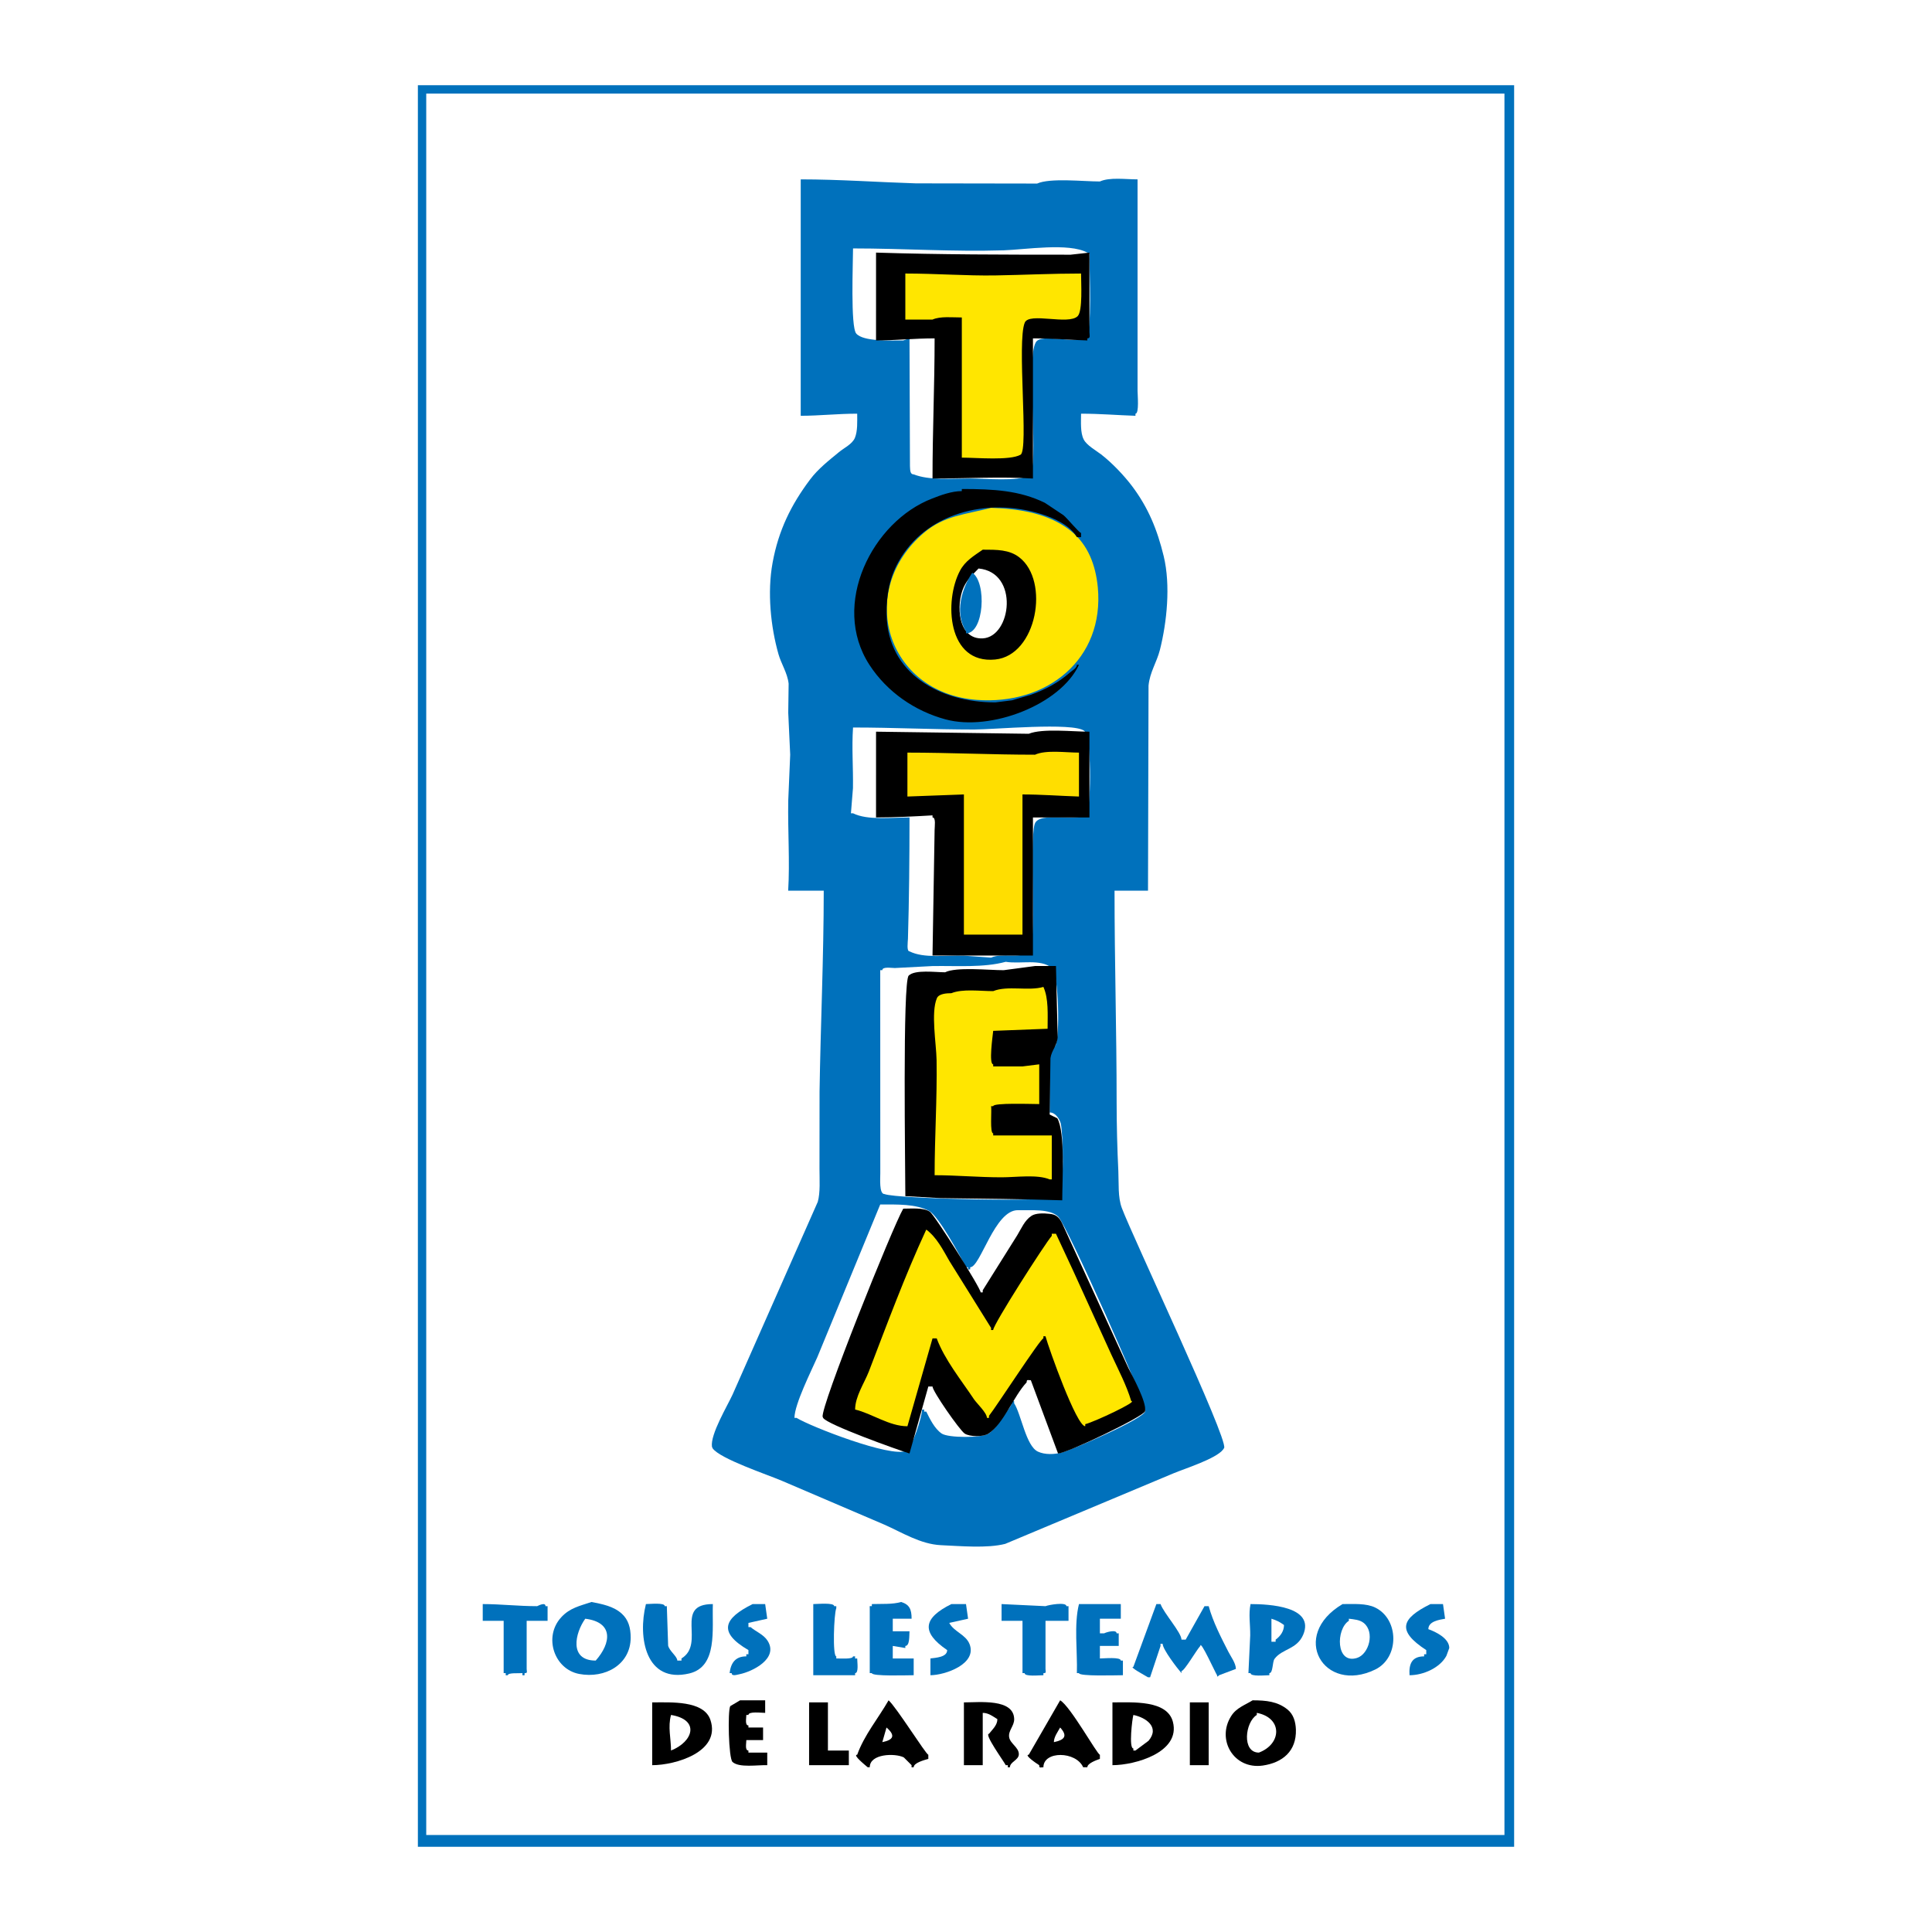
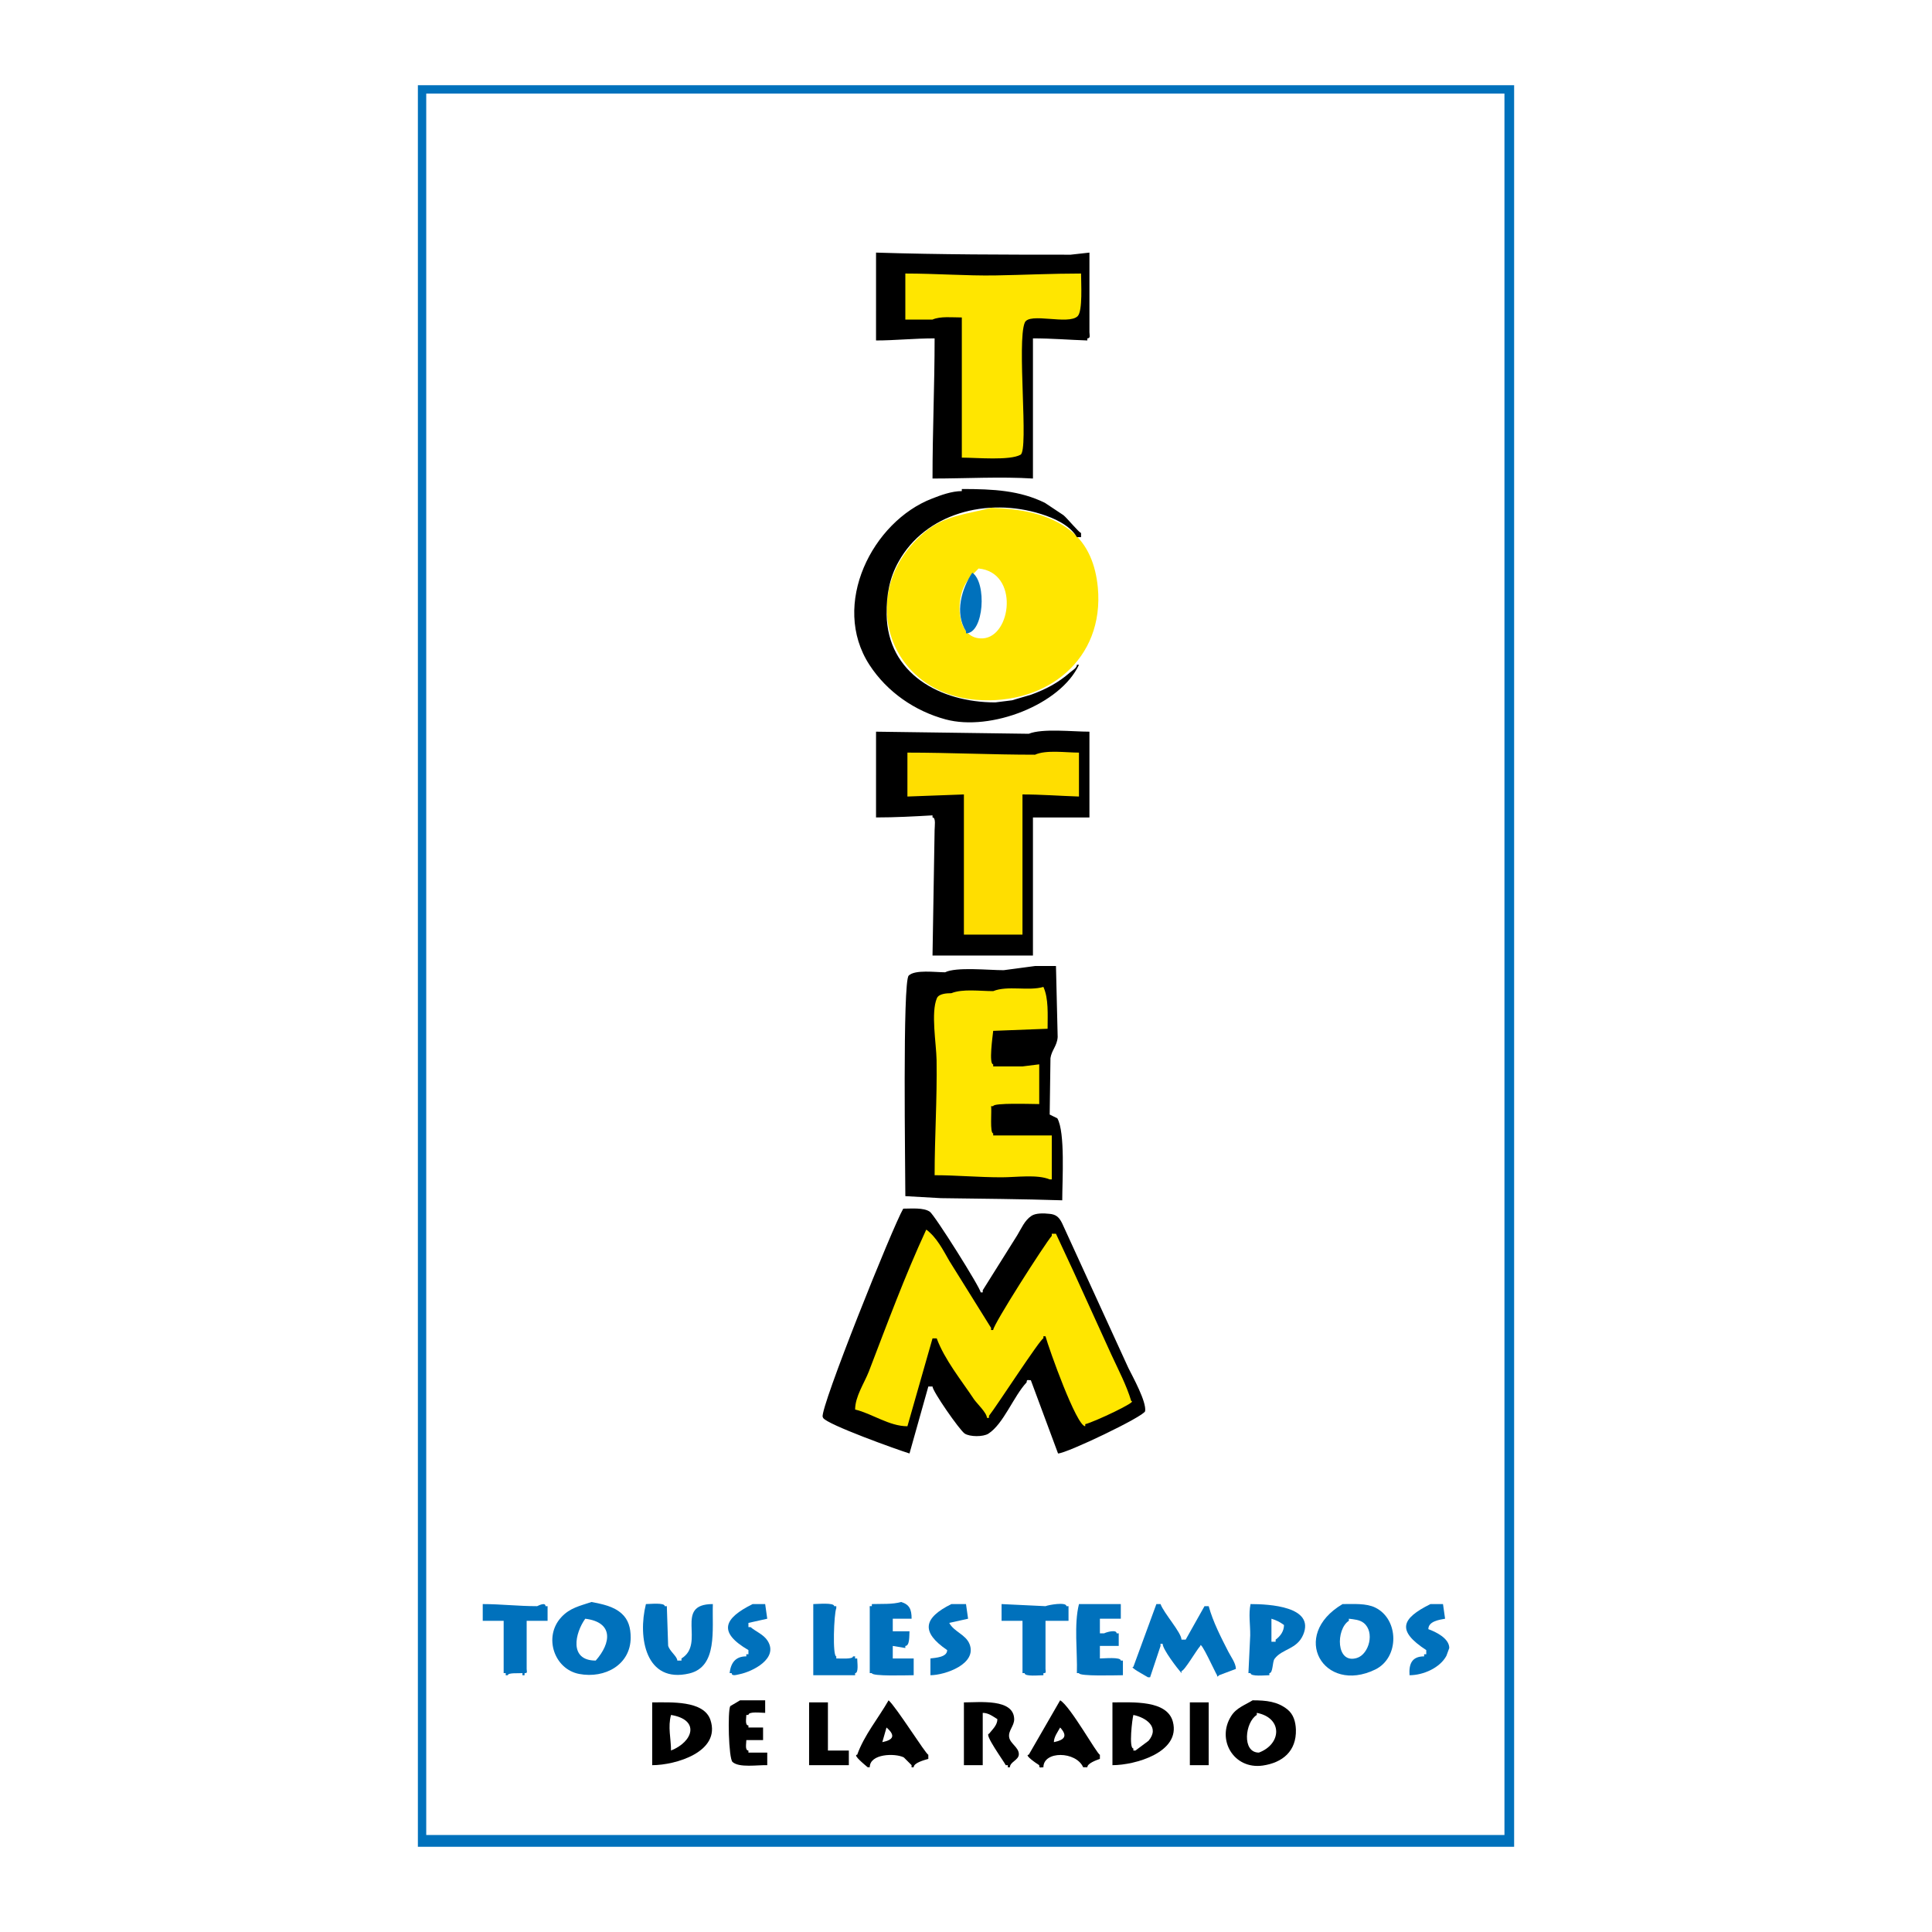
<svg xmlns="http://www.w3.org/2000/svg" version="1.0" id="Layer_1" x="0px" y="0px" width="192.756px" height="192.756px" viewBox="0 0 192.756 192.756" enable-background="new 0 0 192.756 192.756" xml:space="preserve">
  <g>
    <polygon fill-rule="evenodd" clip-rule="evenodd" fill="#FFFFFF" points="0,0 192.756,0 192.756,192.756 0,192.756 0,0  " />
    <path fill-rule="evenodd" clip-rule="evenodd" fill="#0071BC" d="M41.692,8.504c36.456,0,72.917,0,109.373,0   c0,58.58,0,117.166,0,175.748c-36.455,0-72.91,0-109.373,0C41.692,125.67,41.692,67.091,41.692,8.504L41.692,8.504z" />
    <polygon fill-rule="evenodd" clip-rule="evenodd" fill="#FFFFFF" points="150.099,183.078 42.526,183.078 42.526,9.338    150.099,9.338 150.099,183.078  " />
-     <path fill-rule="evenodd" clip-rule="evenodd" fill="#0071BC" d="M79.889,17.896c3.815,0,7.729,0.281,11.48,0.398   c4.038,0.006,8.075,0.013,12.105,0.02c1.291-0.581,4.599-0.208,6.262-0.208c0.979-0.443,2.571-0.209,3.758-0.209   c0,7.025,0,14.056,0,21.082c0,0.431,0.176,2.295-0.209,2.295c0,0.073,0,0.145,0,0.21c-1.813-0.059-3.529-0.21-5.428-0.21   c0,0.829-0.084,1.879,0.261,2.564c0.294,0.593,1.228,1.103,1.743,1.5c1.089,0.842,2.289,2.107,3.091,3.17   c1.611,2.146,2.505,4.325,3.15,6.979c0.705,2.916,0.313,6.613-0.378,9.354c-0.319,1.246-1.011,2.231-1.135,3.567   c-0.02,6.817-0.032,13.64-0.053,20.457c-1.115,0-2.224,0-3.339,0c0,7.181,0.208,13.931,0.208,21.081   c0,2.289,0.065,4.729,0.171,6.887c0.058,1.26-0.06,2.609,0.352,3.699c1.063,2.844,10.566,22.934,10.207,23.926   c-0.039,0.059-0.071,0.117-0.11,0.168c-0.704,0.914-3.802,1.893-4.931,2.361c-5.604,2.348-11.2,4.697-16.803,7.045   c-1.813,0.465-4.481,0.215-6.418,0.131c-2.042-0.098-3.881-1.273-5.642-2.049c-3.412-1.461-6.817-2.916-10.229-4.377   c-1.408-0.605-6.177-2.191-6.907-3.24c-0.02-0.053-0.039-0.105-0.065-0.164c-0.17-1.238,1.552-4.084,2.067-5.217   c2.831-6.406,5.662-12.805,8.492-19.209c0.262-0.947,0.17-2.213,0.17-3.283c0-2.574,0.007-5.146,0.007-7.721   c0.098-6.484,0.417-13.438,0.417-20.038c-1.18,0-2.361,0-3.548,0c0.176-2.91-0.045-5.897,0.007-8.977   c0.065-1.531,0.129-3.059,0.195-4.591c-0.066-1.396-0.13-2.785-0.195-4.181c0.012-0.966,0.025-1.931,0.039-2.903   c-0.118-1.07-0.744-1.982-1.018-2.961c-0.77-2.72-1.128-6.151-0.581-9.118c0.588-3.216,1.84-5.767,3.744-8.298   c0.789-1.056,1.879-1.904,2.876-2.726c0.49-0.411,1.332-0.796,1.592-1.429c0.28-0.691,0.228-1.604,0.228-2.407   c-1.963,0-3.802,0.21-5.635,0.21C79.889,33.623,79.889,25.763,79.889,17.896L79.889,17.896z" />
    <path fill-rule="evenodd" clip-rule="evenodd" fill="#0071BC" d="M89.908,159.83c0.821,0.254,1.043,0.719,1.043,1.67   c-0.626,0-1.253,0-1.879,0c0,0.418,0,0.834,0,1.252c0.555,0,1.115,0,1.669,0c-0.032,0.406,0.04,1.463-0.417,1.463   c0,0.07,0,0.143,0,0.207c-0.417-0.072-0.834-0.137-1.252-0.207c0,0.416,0,0.834,0,1.25c0.698,0,1.396,0,2.087,0   c0,0.555,0,1.117,0,1.672c-0.653,0-4.174,0.129-4.174-0.209c-0.072,0-0.137,0-0.209,0c0-2.16,0-4.312,0-6.471   c0-0.281-0.072-0.209,0.209-0.209c0-0.072,0-0.137,0-0.209C87.977,160.006,89.034,160.084,89.908,159.83L89.908,159.83z" />
    <path fill-rule="evenodd" clip-rule="evenodd" fill="#0071BC" d="M48.163,160.039c1.813,0,3.523,0.209,5.426,0.209   c0.235-0.111,0.835-0.398,0.835,0c0.071,0,0.144,0,0.208,0c0,0.488,0,0.979,0,1.461c-0.697,0-1.389,0-2.087,0   c0,1.6,0,3.203,0,4.801c0,0.287,0.131,0.418-0.208,0.418c0,0.07,0,0.143,0,0.209c-0.281,0-0.209,0.064-0.209-0.209   c-0.358,0.033-1.461-0.061-1.461,0.209c-0.28,0-0.208,0.064-0.208-0.209c-0.072,0-0.138,0-0.209,0c0-1.742,0-3.477,0-5.219   c-0.698,0-1.39,0-2.087,0C48.163,161.154,48.163,160.6,48.163,160.039L48.163,160.039z" />
    <path fill-rule="evenodd" clip-rule="evenodd" fill="#0071BC" d="M64.444,160.039c0.397,0,1.878-0.17,1.878,0.209   c0.072,0,0.143,0,0.208,0c0.046,1.311,0.092,2.621,0.13,3.934c0.118,0.535,0.914,1.082,0.914,1.494c0.137,0,0.28,0,0.417,0   c0-0.072,0-0.139,0-0.211c2.458-1.5-0.829-5.426,3.13-5.426c-0.084,2.551,0.497,6.242-2.348,6.922   C64.417,167.99,63.608,163.365,64.444,160.039L64.444,160.039z" />
    <path fill-rule="evenodd" clip-rule="evenodd" fill="#0071BC" d="M75.088,160.039c0.417,0,0.835,0,1.253,0   c0.072,0.49,0.143,0.977,0.208,1.461c-0.625,0.137-1.252,0.279-1.878,0.418c0,0.137,0,0.279,0,0.416c0.072,0,0.144,0,0.209,0   c0.535,0.457,1.298,0.73,1.702,1.363c1.129,1.773-1.506,3.072-2.772,3.334c-0.287,0.053-0.809,0.248-0.809-0.104   c-0.071,0-0.136,0-0.208,0c0.123-1.012,0.568-1.672,1.67-1.672c0-0.279-0.072-0.207,0.208-0.207c0-0.137,0-0.273,0-0.418   C71.586,162.83,72.231,161.461,75.088,160.039L75.088,160.039z" />
    <path fill-rule="evenodd" clip-rule="evenodd" fill="#0071BC" d="M81.141,160.039c0.411,0,2.087-0.17,2.087,0.209   c0.072,0,0.144,0,0.209,0c0,0.072,0,0.145,0,0.209c-0.235,0.521-0.392,4.799,0,4.799c0,0.072,0,0.145,0,0.209   c0.384-0.012,1.67,0.105,1.67-0.209c0.071,0,0.144,0,0.208,0c0,0.275-0.072,0.209,0.208,0.209c0,0.354,0.17,1.463-0.208,1.463   c0,0.07,0,0.143,0,0.209c-1.389,0-2.779,0-4.175,0C81.141,164.768,81.141,162.406,81.141,160.039L81.141,160.039z" />
    <path fill-rule="evenodd" clip-rule="evenodd" fill="#0071BC" d="M94.917,160.039c0.489,0,0.978,0,1.461,0   c0.071,0.49,0.143,0.977,0.208,1.461c-0.626,0.137-1.252,0.279-1.879,0.418c0.483,0.9,1.631,1.141,2.022,2.105   c0.795,2.004-2.472,3.113-3.9,3.113c0-0.555,0-1.109,0-1.672c0.502-0.072,1.67-0.111,1.67-0.834   C91.852,162.824,92.125,161.428,94.917,160.039L94.917,160.039z" />
    <path fill-rule="evenodd" clip-rule="evenodd" fill="#0071BC" d="M99.927,160.039c1.461,0.072,2.922,0.143,4.383,0.209   c0.313-0.131,2.088-0.443,2.088,0c0.071,0,0.143,0,0.208,0c0,0.072,0,0.145,0,0.209c0,0.416,0,0.834,0,1.252   c-0.763,0-1.526,0-2.296,0c0,1.6,0,3.203,0,4.801c0,0.287,0.131,0.418-0.209,0.418c0,0.07,0,0.143,0,0.209   c-0.404,0-1.878,0.162-1.878-0.209c-0.071,0-0.138,0-0.209,0c0-1.742,0-3.477,0-5.219c-0.698,0-1.39,0-2.087,0   C99.927,161.154,99.927,160.6,99.927,160.039L99.927,160.039z" />
    <path fill-rule="evenodd" clip-rule="evenodd" fill="#0071BC" d="M107.649,160.039c1.39,0,2.785,0,4.174,0c0,0.49,0,0.977,0,1.461   c-0.697,0-1.389,0-2.087,0c0,0.49,0,0.979,0,1.461c0.137,0,0.281,0,0.418,0c0.248-0.131,1.252-0.412,1.252,0   c0.072,0,0.144,0,0.209,0c0,0.418,0,0.834,0,1.254c-0.626,0-1.253,0-1.879,0c0,0.416,0,0.834,0,1.25   c0.411,0,2.087-0.17,2.087,0.211c0.073,0,0.145,0,0.21,0c0,0.488,0,0.977,0,1.461c-0.686,0-4.384,0.129-4.384-0.209   c-0.071,0-0.138,0-0.208,0C107.506,164.762,107.134,162.088,107.649,160.039L107.649,160.039z" />
    <path fill-rule="evenodd" clip-rule="evenodd" fill="#0071BC" d="M115.372,160.039c0.138,0,0.28,0,0.417,0   c0.313,0.893,2.088,2.85,2.088,3.549c0.137,0,0.28,0,0.417,0c0.627-1.115,1.253-2.225,1.879-3.34c0.138,0,0.281,0,0.418,0   c0.431,1.57,1.227,3.111,1.962,4.547c0.235,0.469,0.751,1.141,0.751,1.715c-0.555,0.209-1.109,0.418-1.67,0.627   c-0.149,0.143-0.209,0.207-0.209,0c-0.149-0.203-1.669-3.568-1.669-2.922c-0.379,0.396-1.585,2.504-1.879,2.504   c0,0.07,0,0.143,0,0.209c-0.424-0.482-1.879-2.375-1.879-2.922c-0.28,0-0.209-0.074-0.209,0.209   c-0.345,1.041-0.691,2.086-1.044,3.129c-0.07,0-0.136,0-0.208,0c-0.229-0.148-1.931-1.043-1.461-1.043   C113.84,164.215,114.609,162.127,115.372,160.039L115.372,160.039z" />
    <path fill-rule="evenodd" clip-rule="evenodd" fill="#0071BC" d="M142.715,160.039c0.418,0,0.836,0,1.253,0   c0.072,0.49,0.144,0.977,0.209,1.461c-0.574,0.104-1.67,0.254-1.67,1.043c0.725,0.256,2.087,0.908,2.087,1.879   c-0.098,0.26-0.189,0.523-0.287,0.783c-0.646,1.201-2.309,1.932-3.678,1.932c-0.073-1.117,0.221-1.881,1.461-1.881   c0-0.279-0.072-0.207,0.208-0.207c0-0.137,0-0.273,0-0.418C139.33,162.693,139.793,161.494,142.715,160.039L142.715,160.039z" />
    <path fill-rule="evenodd" clip-rule="evenodd" fill="#0071BC" d="M62.029,160.992c-0.822-0.744-1.931-0.947-3.013-1.162   c-1.148,0.391-2.172,0.582-3.04,1.547c-1.767,1.943-0.685,5.158,1.807,5.633c2.583,0.49,5.14-0.932,5.14-3.631   C62.923,162.406,62.695,161.592,62.029,160.992L62.029,160.992L62.029,160.992z M59.435,165.676c-2.701,0-2.062-2.76-1.044-4.176   C61.221,161.852,60.994,163.908,59.435,165.676L59.435,165.676z" />
    <path fill-rule="evenodd" clip-rule="evenodd" fill="#0071BC" d="M124.766,160.039c-0.21,1.031-0.021,2.01-0.032,3.125   c-0.06,1.258-0.118,2.512-0.178,3.764c0.072,0,0.138,0,0.21,0c0,0.371,1.473,0.209,1.879,0.209c0-0.066,0-0.139,0-0.209   c0.378,0,0.285-1.123,0.521-1.43c0.764-1.018,2.225-0.92,2.856-2.406C131.203,160.273,126.611,160.039,124.766,160.039   L124.766,160.039L124.766,160.039z M127.27,163.588c0,0.07,0,0.137,0,0.207c-0.137,0-0.28,0-0.418,0c0-0.762,0-1.531,0-2.295   c0.504,0.156,0.829,0.318,1.253,0.627C128.104,162.746,127.746,163.24,127.27,163.588L127.27,163.588z" />
    <path fill-rule="evenodd" clip-rule="evenodd" fill="#0071BC" d="M137.203,160.385c-0.893-0.438-2.152-0.346-3.254-0.346   c-5.329,3.145-1.879,9.027,3.261,6.529C139.637,165.381,139.591,161.545,137.203,160.385L137.203,160.385L137.203,160.385z    M135.391,165.412c-2.133,0.666-2.113-2.881-0.815-3.703c0-0.066,0-0.137,0-0.209c0.528,0.064,1.089,0.104,1.486,0.424   C137.185,162.83,136.591,165.029,135.391,165.412L135.391,165.412z" />
    <path fill-rule="evenodd" clip-rule="evenodd" fill="#FFFFFF" d="M85.107,24.785c0,1.422-0.262,7.821,0.32,8.493   c0.697,0.815,3.45,0.691,4.689,0.691c0.208-0.072,0.417-0.137,0.625-0.209c0.014,4.24,0.033,8.486,0.046,12.726   c0.027,0.333-0.026,0.841,0.372,0.841c1.559,0.62,3.757,0.411,5.635,0.411c1.468,0,4.793,0.319,5.864-0.287   c1.115-0.64-0.358-11.487,0.685-13.3c0.549-0.971,4.143,0.274,5.01-0.528c0.633-0.6,0.34-6.477,0.34-7.794   c0-0.294,0.136-0.627-0.209-0.627c-1.859-1.005-6.171-0.3-8.355-0.228C95.041,25.13,90.084,24.785,85.107,24.785L85.107,24.785z" />
    <path fill-rule="evenodd" clip-rule="evenodd" d="M87.403,25.202c6.392,0.203,12.85,0.209,19.411,0.209   c0.627-0.073,1.253-0.137,1.879-0.209c0,2.642,0,5.29,0,7.932c0,0.287,0.136,0.625-0.209,0.625c0,0.072,0,0.144,0,0.209   c-1.808-0.059-3.535-0.209-5.427-0.209c0,4.665,0,9.328,0,13.984c-3.223-0.202-6.705,0-10.02,0c0-4.807,0.209-9.268,0.209-13.984   c-2.015,0-4.005,0.209-5.844,0.209C87.403,31.046,87.403,28.125,87.403,25.202L87.403,25.202z" />
    <path fill-rule="evenodd" clip-rule="evenodd" fill="#FFE600" d="M90.325,27.29c0,1.533,0,3.065,0,4.592c0.907,0,1.813,0,2.713,0   c0.771-0.346,1.99-0.209,2.923-0.209c0,4.664,0,9.327,0,13.985c1.467,0,4.794,0.313,5.863-0.293   c0.828-0.484-0.384-11.278,0.417-13.176c0.444-1.063,4.352,0.274,5.278-0.646c0.515-0.522,0.338-3.308,0.338-4.253   c-2.901,0-5.83,0.144-8.563,0.189C96.412,27.524,93.364,27.29,90.325,27.29L90.325,27.29z" />
    <path fill-rule="evenodd" clip-rule="evenodd" fill="#FFFFFF" d="M87.82,120.172c-2.093,5.076-4.181,10.156-6.274,15.232   c-0.574,1.314-2.283,4.701-2.283,6.059c0.072,0,0.144,0,0.209,0c1.448,0.887,9.418,3.984,10.938,3.287   c0.594-0.281,1.586-3.41,1.586-4.121c0.071,0,0.143,0,0.208,0c0,0.07,0,0.143,0,0.207c0.072,0,0.144,0,0.209,0   c0.353,0.711,0.815,1.689,1.533,2.186c0.652,0.451,3.991,0.451,4.669,0.02c0.626-0.412,1.103-1.201,1.507-1.795   c0.248-0.377,0.849-0.951,0.849-1.453c0.071,0,0.143,0,0.208,0c0,0.072,0,0.143,0,0.209c0.718,1.113,1.175,4.266,2.375,4.826   c0.704,0.326,1.643,0.287,2.394,0.086c1.082-0.301,8.18-3.354,8.316-4.123c0.124-0.758-7.821-18.537-8.676-19.393   c-0.834-0.836-2.778-0.625-4.011-0.658c-2.342-0.064-3.751,5.693-4.782,5.693c0,0.072,0,0.145,0,0.209   c-0.28,0-0.208,0.066-0.208-0.209c-0.071,0-0.137,0-0.208,0c-0.574-1.096-2.707-5.086-3.679-5.615   C91.375,120.102,89.502,120.172,87.82,120.172L87.82,120.172z" />
    <path fill-rule="evenodd" clip-rule="evenodd" d="M90.117,120.588c0.822,0,2.016-0.123,2.648,0.303   c0.476,0.312,5.074,7.623,5.074,8.049c0.072,0,0.144,0,0.209,0c0-0.072,0-0.137,0-0.211c1.148-1.832,2.296-3.656,3.444-5.49   c0.41-0.672,0.73-1.48,1.415-1.932c0.424-0.287,1.239-0.268,1.808-0.201c0.064,0.006,0.13,0.02,0.195,0.025   c0.561,0.105,0.815,0.424,1.062,0.922c2.204,4.812,4.41,9.625,6.607,14.432c0.431,0.867,1.82,3.367,1.67,4.307   c-0.092,0.516-7.834,4.221-8.688,4.221c-0.906-2.434-1.807-4.867-2.714-7.307c-0.294,0-0.417-0.111-0.417,0.209   c-1.312,1.396-2.296,4.137-3.816,5.121c-0.527,0.338-1.878,0.324-2.374-0.014c-0.521-0.365-3.203-4.221-3.203-4.689   c-0.136,0-0.273,0-0.417,0c-0.625,2.225-1.252,4.455-1.879,6.68c-1.167-0.354-8.25-2.896-8.617-3.549   c-0.013-0.033-0.025-0.064-0.045-0.104C81.807,140.471,89.079,122.352,90.117,120.588L90.117,120.588z" />
    <path fill-rule="evenodd" clip-rule="evenodd" fill="#FFE600" d="M92.413,122.676c-2.133,4.607-3.901,9.4-5.727,14.156   c-0.45,1.154-1.37,2.498-1.37,3.797c1.702,0.408,3.397,1.668,5.218,1.668c0.835-2.922,1.669-5.844,2.504-8.766   c0.137,0,0.281,0,0.418,0c0.783,2.119,2.458,4.182,3.717,6.072c0.281,0.418,1.292,1.355,1.292,1.859c0.071,0,0.143,0,0.209,0   c0-0.072,0-0.137,0-0.209c0.718-0.895,5.14-7.723,5.426-7.723c0-0.072,0-0.137,0-0.209c0.072,0,0.145,0,0.209,0   c0.333,1.213,3.092,8.975,3.966,8.975c0-0.07,0-0.137,0-0.207c0.9-0.217,5.322-2.297,4.592-2.297   c-0.489-1.625-1.29-3.125-1.989-4.645c-1.252-2.752-2.505-5.498-3.756-8.252c-0.588-1.266-1.175-2.529-1.769-3.803   c-0.138,0-0.274,0-0.417,0c0,0.072,0,0.145,0,0.209c-0.691,0.795-5.845,8.846-5.845,9.393c-0.281,0-0.209,0.066-0.209-0.207   c-1.389-2.23-2.779-4.457-4.168-6.688C94.082,124.699,93.45,123.439,92.413,122.676L92.413,122.676z" />
    <path fill-rule="evenodd" clip-rule="evenodd" d="M73.836,169.641c0.834,0,1.669,0,2.505,0c0,0.418,0,0.834,0,1.252   c-0.385,0-1.67-0.17-1.67,0.209c-0.071,0-0.137,0-0.208,0c0,0.326-0.163,1.045,0.208,1.045c0,0.07,0,0.143,0,0.207   c0.489,0,0.979,0,1.461,0c0,0.418,0,0.836,0,1.254c-0.554,0-1.108,0-1.669,0c0,0.324-0.163,1.043,0.208,1.043   c0,0.07,0,0.143,0,0.207c0.626,0,1.253,0,1.878,0c0,0.42,0,0.836,0,1.254c-0.972-0.033-2.797,0.279-3.463-0.318   c-0.397-0.361-0.496-5.088-0.229-5.572C73.184,170.025,73.51,169.836,73.836,169.641L73.836,169.641z" />
    <path fill-rule="evenodd" clip-rule="evenodd" d="M80.724,169.848c0.626,0,1.253,0,1.878,0c0,1.6,0,3.205,0,4.803   c0.698,0,1.396,0,2.087,0c0,0.49,0,0.977,0,1.461c-1.324,0-2.642,0-3.966,0C80.724,174.023,80.724,171.936,80.724,169.848   L80.724,169.848z" />
    <path fill-rule="evenodd" clip-rule="evenodd" d="M96.17,169.848c1.565,0,4.977-0.402,5.016,1.672   c0.006,0.684-0.606,1.141-0.503,1.799c0.099,0.652,0.998,1.025,0.966,1.729c-0.032,0.568-0.887,0.738-0.887,1.271   c-0.28,0-0.209,0.066-0.209-0.207c-0.071,0-0.137,0-0.209,0c-0.215-0.418-2.186-3.131-1.669-3.131   c0.346-0.443,0.835-0.861,0.835-1.461c-0.438-0.27-0.881-0.627-1.462-0.627c0,1.742,0,3.484,0,5.219c-0.626,0-1.252,0-1.878,0   C96.17,174.023,96.17,171.936,96.17,169.848L96.17,169.848z" />
    <path fill-rule="evenodd" clip-rule="evenodd" d="M118.712,169.848c0.626,0,1.252,0,1.879,0c0,2.088,0,4.176,0,6.264   c-0.627,0-1.253,0-1.879,0C118.712,174.023,118.712,171.936,118.712,169.848L118.712,169.848z" />
    <path fill-rule="evenodd" clip-rule="evenodd" d="M128.449,170.553c-0.977-0.789-2.105-0.912-3.476-0.912   c-0.764,0.477-1.617,0.742-2.133,1.564c-1.5,2.336,0.235,5.355,3.144,4.945c1.97-0.287,3.372-1.43,3.308-3.588   C129.266,171.768,129.043,171.029,128.449,170.553L128.449,170.553L128.449,170.553z M125.601,174.857   c-1.729,0-1.377-3.051-0.21-3.756c0-0.064,0-0.137,0-0.209C127.974,171.387,127.896,173.99,125.601,174.857L125.601,174.857z" />
    <path fill-rule="evenodd" clip-rule="evenodd" d="M70.881,171.604c-0.658-1.971-3.952-1.756-5.812-1.756c0,2.088,0,4.176,0,6.264   C67.398,176.111,71.938,174.787,70.881,171.604L70.881,171.604L70.881,171.604z M66.948,174.65c0-1.201-0.333-2.348,0-3.549   C69.871,171.584,69.153,173.775,66.948,174.65L66.948,174.65z" />
    <path fill-rule="evenodd" clip-rule="evenodd" d="M117.022,171.793c-0.567-2.199-4.018-1.945-6.033-1.945c0,2.088,0,4.176,0,6.264   C113.232,176.111,117.806,174.838,117.022,171.793L117.022,171.793L117.022,171.793z M114.59,173.678   c-0.432,0.326-0.868,0.645-1.305,0.973c-0.065,0-0.138,0-0.209,0c0-0.066,0-0.137,0-0.209c-0.476,0-0.11-2.961,0-3.34   C114.296,171.344,115.75,172.303,114.59,173.678L114.59,173.678z" />
    <path fill-rule="evenodd" clip-rule="evenodd" d="M88.655,169.641c-1.037,1.807-2.439,3.482-3.131,5.428   c-0.502,0,0.83,1.062,1.044,1.25c0.071,0,0.137,0,0.208,0c0-1.363,2.531-1.422,3.398-0.982c0.261,0.26,0.515,0.514,0.776,0.775   c0,0.273-0.072,0.207,0.208,0.207c0-0.449,1.102-0.73,1.461-0.834c0-0.137,0-0.279,0-0.416   C92.399,175.068,89.432,170.324,88.655,169.641L88.655,169.641L88.655,169.641z M88.029,173.814   c0.144-0.482,0.281-0.971,0.418-1.461C89.354,173.143,89.158,173.586,88.029,173.814L88.029,173.814z" />
    <path fill-rule="evenodd" clip-rule="evenodd" d="M105.771,169.641c-1.044,1.814-2.087,3.619-3.131,5.428   c-0.521,0,0.835,0.92,1.044,1.043c0,0.34,0.124,0.207,0.417,0.207c0-1.648,3.248-1.617,3.967,0c0.144,0,0.28,0,0.417,0   c0-0.396,0.92-0.717,1.252-0.834c0-0.137,0-0.279,0-0.416C109.482,175.068,106.782,170.209,105.771,169.641L105.771,169.641   L105.771,169.641z M105.145,173.814c0-0.521,0.404-1.051,0.626-1.461C106.566,173.215,106.188,173.602,105.145,173.814   L105.145,173.814z" />
    <path fill-rule="evenodd" clip-rule="evenodd" fill="#FFE600" d="M98.883,50.667c2.922,0.091,5.785,0.581,7.932,2.283   c1.741,1.383,2.498,3.431,2.714,5.643c0.678,7.188-5.068,11.78-12.106,11.232c-8.975-0.705-12.061-10.861-5.238-16.672   C94.18,51.443,96.339,51.326,98.883,50.667L98.883,50.667z" />
    <path fill-rule="evenodd" clip-rule="evenodd" d="M95.961,48.788c3.216,0,5.772,0.151,8.284,1.377   c0.619,0.411,1.239,0.822,1.853,1.232c0.352,0.274,1.578,1.774,1.76,1.774c0,0.137,0,0.281,0,0.418c-0.137,0-0.273,0-0.416,0   c-0.712-1.214-2.323-1.912-3.555-2.297c-5.44-1.722-11.585-0.051-14.247,4.768c-0.867,1.553-1.212,3.249-1.18,5.245   c0.091,5.896,5.322,8.773,10.84,8.773c0.555-0.072,1.116-0.137,1.671-0.209c0.633-0.188,1.265-0.371,1.897-0.56   c1.429-0.515,2.707-1.181,3.888-2.218c0.241-0.215,0.686-0.431,0.686-0.77c0.07,0,0.143,0,0.208,0   c-1.846,3.985-8.812,6.666-13.306,5.453c-3.066-0.829-5.837-2.727-7.599-5.44C82.831,60.307,87.051,52.023,93,49.74   c0.859-0.338,1.956-0.743,2.96-0.743C95.961,48.924,95.961,48.86,95.961,48.788L95.961,48.788z" />
-     <path fill-rule="evenodd" clip-rule="evenodd" d="M98.048,54.841c1.403,0,2.642-0.013,3.646,0.764   c3.065,2.361,1.755,9.784-2.407,10.195c-4.794,0.47-5.1-5.871-3.509-8.857C96.287,55.969,97.167,55.454,98.048,54.841   L98.048,54.841z" />
    <path fill-rule="evenodd" clip-rule="evenodd" fill="#FFFFFF" d="M97.631,56.72c-0.613,0.646-1.123,1.076-1.481,1.865   c-0.796,1.722-0.6,5.225,1.891,5.107C100.918,63.549,101.707,57.099,97.631,56.72L97.631,56.72z" />
    <path fill-rule="evenodd" clip-rule="evenodd" fill="#0071BC" d="M97.005,57.138c1.461,0.971,1.18,6.052-0.626,6.052   c0-0.072,0-0.136,0-0.208C95.211,61.168,95.954,58.702,97.005,57.138L97.005,57.138z" />
    <path fill-rule="evenodd" clip-rule="evenodd" fill="#FFFFFF" d="M85.107,72.583c-0.137,2.022,0.026,3.946-0.007,6.053   c-0.065,0.834-0.13,1.67-0.202,2.505c0.072,0,0.143,0,0.209,0c1.454,0.725,3.828,0.417,5.635,0.417   c0,4.005-0.039,8.252-0.156,12.106c-0.013,0.346-0.144,1.253,0.156,1.253c1.449,0.723,3.641,0.371,5.421,0.429   c0.907,0.066,1.813,0.131,2.72,0.196c1.089-0.488,2.733,0.092,3.776-0.501c0.815-0.47,0.033-11.043,0.567-12.811   c0.425-1.428,4.729,0,5.231-1.193c0.418-1.005,0.45-7.561-0.281-8.121c-1.121-0.867-9.092-0.131-10.964-0.131   C93.038,72.785,89.197,72.583,85.107,72.583L85.107,72.583z" />
    <path fill-rule="evenodd" clip-rule="evenodd" d="M87.403,73c5.081,0.072,10.162,0.143,15.236,0.209   c1.37-0.555,4.364-0.209,6.054-0.209c0,2.851,0,5.708,0,8.557c-1.879,0-3.757,0-5.636,0c0,4.592,0,9.185,0,13.776   c-3.34,0-6.679,0-10.02,0c0.072-4.175,0.144-8.35,0.209-12.523c0-0.352,0.15-1.253-0.209-1.253c0-0.071,0-0.137,0-0.208   c-1.773,0.104-3.717,0.208-5.635,0.208C87.403,78.708,87.403,75.857,87.403,73L87.403,73z" />
    <path fill-rule="evenodd" clip-rule="evenodd" fill="#FFDE00" d="M90.534,75.088c4.2,0,8.394,0.208,12.731,0.208   c1.116-0.502,3.047-0.208,4.384-0.208c0,1.46,0,2.921,0,4.382c-1.949-0.065-3.79-0.208-5.636-0.208c0,4.663,0,9.328,0,13.985   c-1.95,0-3.895,0-5.844,0c0-4.665,0-9.322,0-13.985c-1.879,0.071-3.757,0.143-5.636,0.208   C90.534,78.009,90.534,76.548,90.534,75.088L90.534,75.088z" />
    <path fill-rule="evenodd" clip-rule="evenodd" fill="#FFFFFF" d="M100.344,95.959c-2.218,0.602-4.839,0.386-7.306,0.425   c-1.252,0.064-2.504,0.131-3.757,0.196c-0.358,0-1.252-0.157-1.252,0.215c-0.071,0-0.136,0-0.208,0   c0,6.75,0.006,13.502,0.006,20.246c0.007,0.488-0.137,2.088,0.411,2.088c1.279,0.508,16.875,0.809,17.403,0.287   c0.555-0.562,0.438-6.4,0.183-7.346c-0.123-0.457-0.535-1.082-1.097-1.082c0-2.086,0-4.174,0-6.262   c0.189-0.123,0.379-0.248,0.562-0.371c0.489-0.875,0.326-7.247-0.319-7.77C103.781,95.621,101.844,96.208,100.344,95.959   L100.344,95.959z" />
    <path fill-rule="evenodd" clip-rule="evenodd" d="M103.266,96.378c0.699,0,1.396,0,2.088,0c0.059,2.36,0.117,4.728,0.17,7.089   c-0.059,0.889-0.601,1.299-0.719,2.102c-0.025,1.879-0.051,3.756-0.078,5.629c0.255,0.123,0.509,0.254,0.764,0.377   c0.796,1.402,0.489,6.166,0.489,8.18c-4.038-0.131-7.97-0.156-12.106-0.215c-1.181-0.064-2.362-0.129-3.548-0.201   c0-2.623-0.287-21.389,0.333-22.002c0.613-0.619,2.681-0.332,3.633-0.332c1.102-0.555,4.37-0.209,5.845-0.209   C101.179,96.658,102.223,96.521,103.266,96.378L103.266,96.378z" />
    <path fill-rule="evenodd" clip-rule="evenodd" fill="#FFE600" d="M104.101,98.465c0.529,1.168,0.418,2.732,0.418,4.174   c-1.807,0.072-3.613,0.143-5.427,0.209c-0.053,0.516-0.457,3.34,0,3.34c0,0.072,0,0.143,0,0.209c0.972,0,1.95,0,2.922,0   c0.555-0.072,1.115-0.137,1.67-0.209c0,1.324,0,2.648,0,3.965c-0.737,0-4.592-0.143-4.592,0.209c-0.071,0-0.137,0-0.209,0   c0.072,0.443-0.143,2.713,0.209,2.713c0,0.072,0,0.145,0,0.211c1.95,0,3.9,0,5.845,0c0,1.461,0,2.922,0,4.383   c-0.072,0-0.138,0-0.21,0c-1.245-0.521-3.333-0.209-4.8-0.209c-2.303,0-4.52-0.209-6.68-0.209c0-3.834,0.254-7.547,0.196-11.48   c-0.032-1.689-0.58-4.729,0.026-6.17c0.183-0.457,0.958-0.51,1.448-0.51c1.128-0.455,2.843-0.207,4.174-0.207   C100.533,98.301,102.613,98.902,104.101,98.465L104.101,98.465z" />
  </g>
</svg>